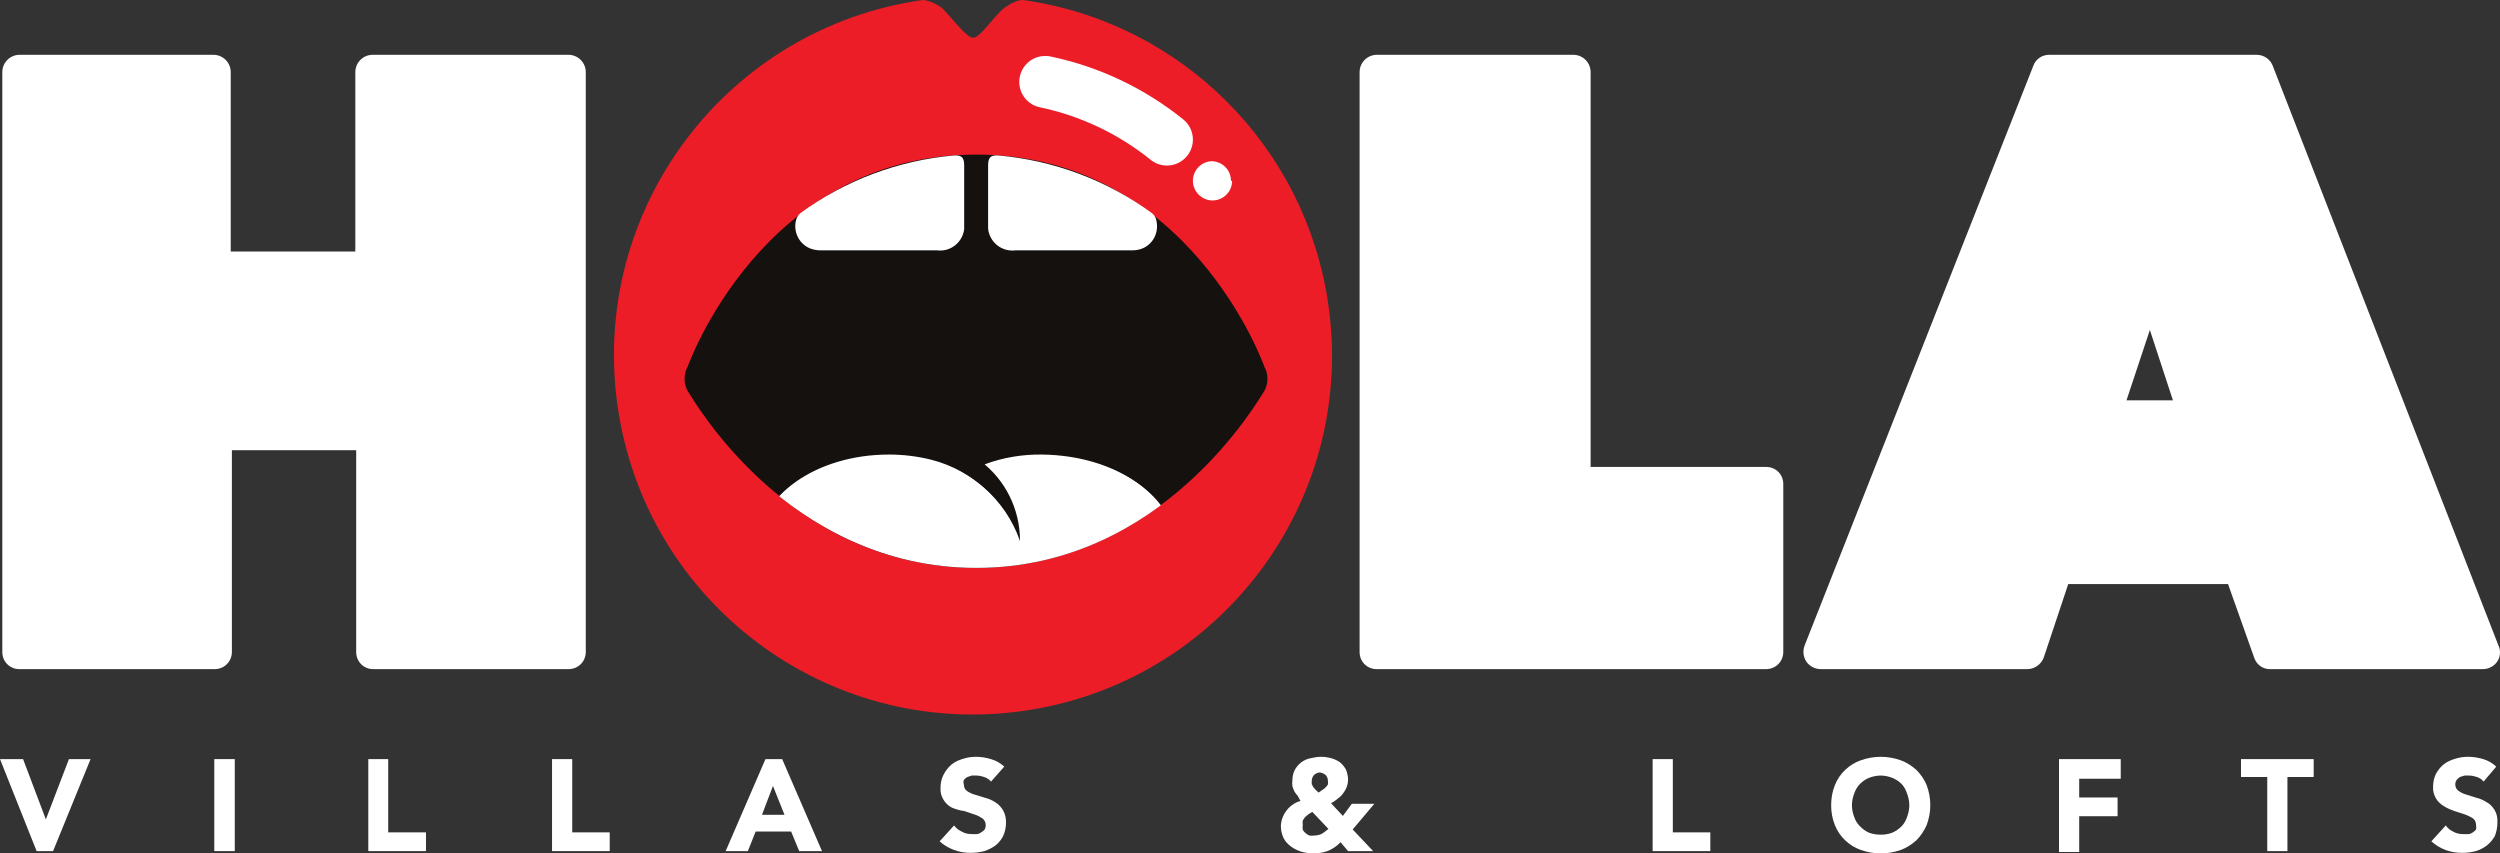
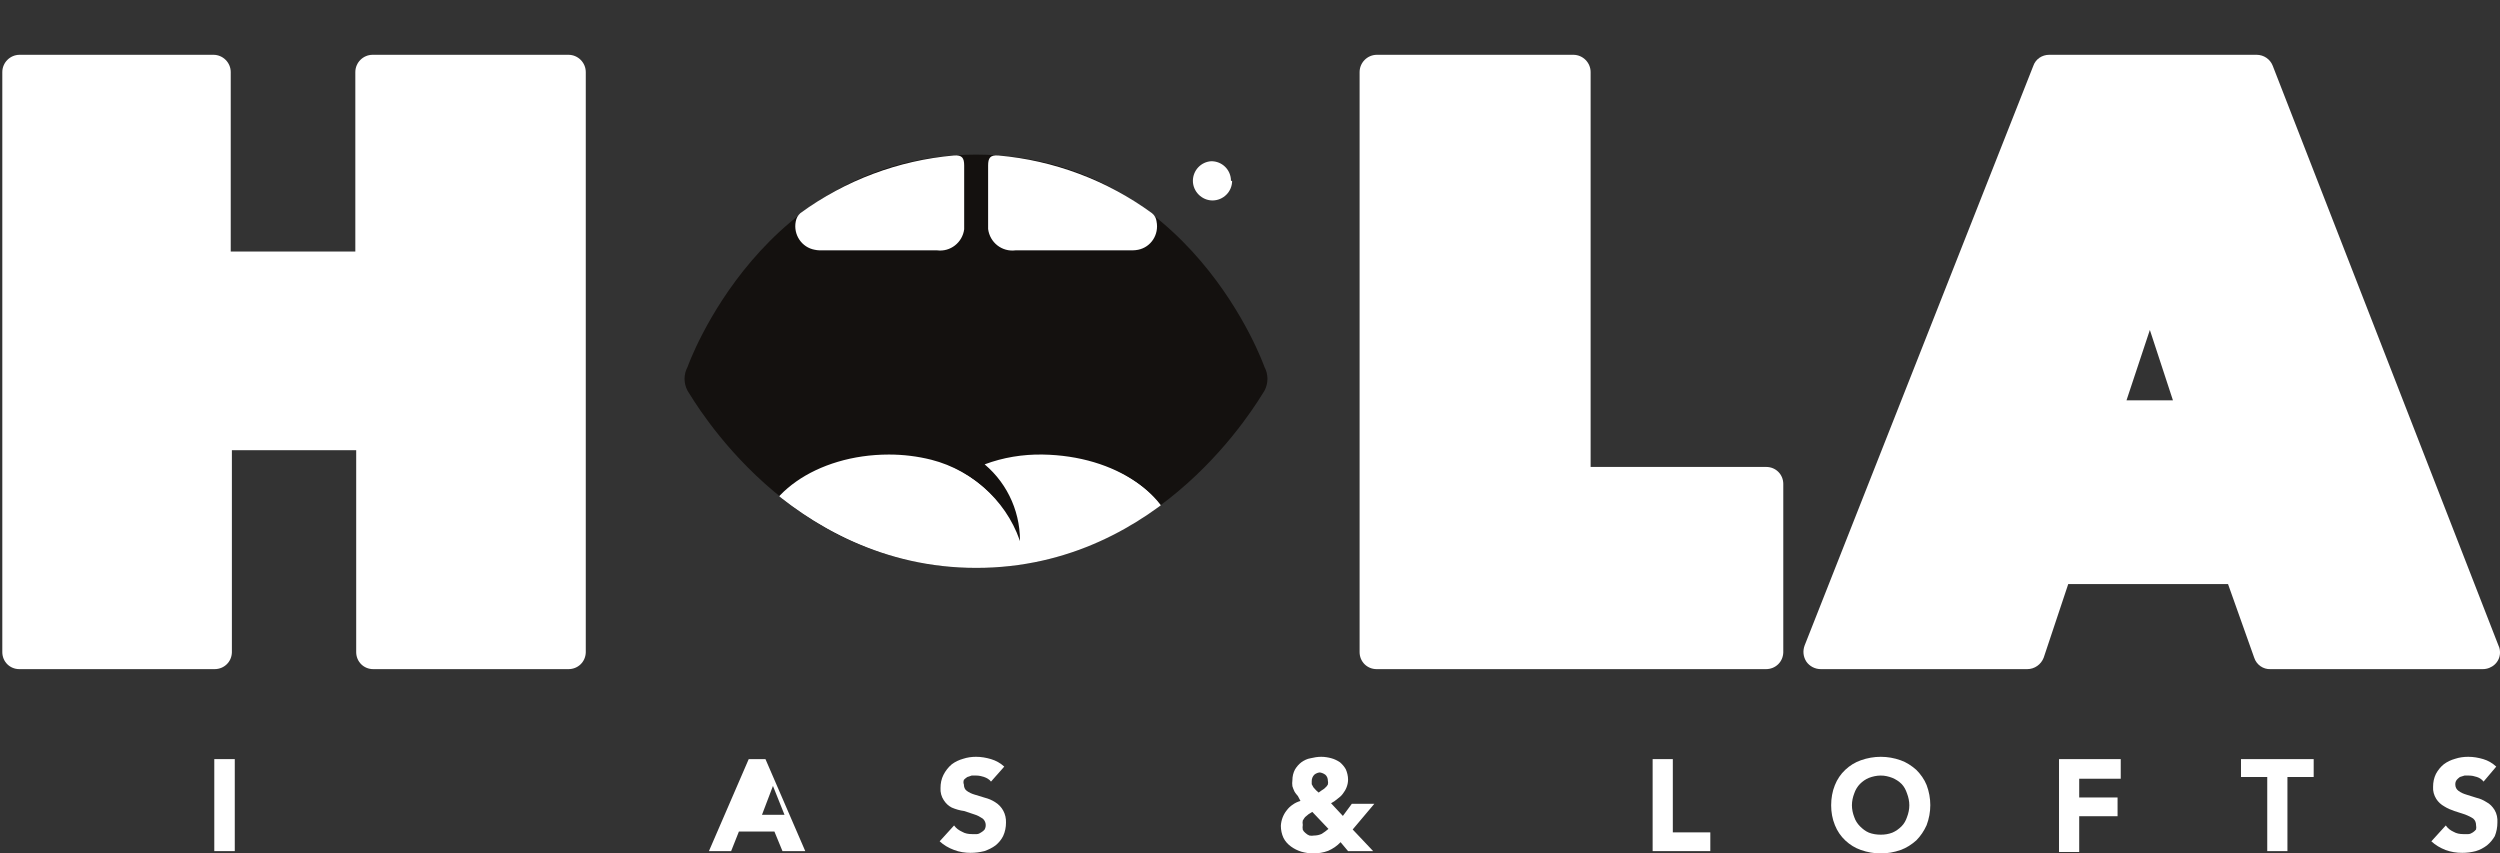
<svg xmlns="http://www.w3.org/2000/svg" id="Capa_2" data-name="Capa 2" viewBox="0 0 86.68 29.59">
  <rect x="0" y="0" width="86.68" height="29.59" fill="#333333" stroke="none" />
  <defs>
    <style>
      .cls-1 {
        fill: #fff;
      }

      .cls-2 {
        stroke: #fff;
        stroke-linecap: round;
        stroke-miterlimit: 10;
        stroke-width: 1.8px;
      }

      .cls-2, .cls-3 {
        fill: none;
      }

      .cls-4 {
        clip-path: url(#clippath-2);
      }

      .cls-5 {
        clip-path: url(#clippath-1);
      }

      .cls-6 {
        fill: #ec1d27;
      }

      .cls-7 {
        clip-path: url(#clippath);
      }

      .cls-8 {
        clip-path: url(#clippath-3);
      }

      .cls-9 {
        fill: #14110f;
      }
    </style>
    <clipPath id="clippath">
      <rect class="cls-3" x="26.11" y="14.82" width="15" height="5" />
    </clipPath>
    <clipPath id="clippath-1">
      <path class="cls-3" d="m23.85,12.72c-.14.26-.14.57,0,.83.24.37,3.54,6.14,10,6.14s9.76-5.77,10-6.14c.14-.26.14-.57,0-.83,0,0-2.59-7.36-10-7.36s-10,7.36-10,7.36" />
    </clipPath>
    <clipPath id="clippath-2">
      <rect class="cls-3" x="26.11" y="14.82" width="15" height="5" />
    </clipPath>
    <clipPath id="clippath-3">
      <path class="cls-3" d="m23.76,12.67c-.14.26-.14.57,0,.83.24.37,3.54,6.14,10,6.14s9.75-5.77,10-6.14c.13-.26.13-.57,0-.83,0,0-2.59-7.36-10-7.36s-10,7.36-10,7.36" />
    </clipPath>
  </defs>
  <g id="Capa_1-2" data-name="Capa 1">
    <g id="Capa_2-2" data-name="Capa 2">
      <g id="Capa_1-2" data-name="Capa 1-2">
        <g id="surface1">
-           <path class="cls-6" d="m35.48,0c-.07,0-.25,0-.61.24s-.87,1.07-1.13,1.07-.9-.91-1.13-1.07-.5-.24-.61-.24c-6.81.96-11.55,7.25-10.59,14.06.96,6.81,7.25,11.55,14.06,10.59,6.81-.96,11.55-7.25,10.59-14.06-.77-5.5-5.1-9.82-10.59-10.59" />
          <path class="cls-9" d="m33.84,5.36c-7.41,0-10,7.36-10,7.36-.14.26-.14.57,0,.83.24.37,3.54,6.14,10,6.14" />
          <path class="cls-9" d="m33.84,5.36c7.42,0,10,7.36,10,7.36.14.26.14.57,0,.83-.24.37-3.55,6.14-10,6.14" />
          <path class="cls-1" d="m37.21,8.68h-2c-.47.06-.89-.27-.95-.74,0-.07,0-.13,0-.2v-2c0-.26.07-.37.35-.35,1.93.17,3.77.86,5.33,2,.09.07.15.18.16.29.09.45-.19.89-.64.98-.06.01-.12.02-.19.02h-2.06Z" />
          <path class="cls-1" d="m30.49,8.68h2c.46.06.88-.27.94-.73,0-.07,0-.14,0-.21v-2c0-.26-.07-.37-.35-.35-1.93.17-3.77.86-5.33,2-.09.08-.14.18-.16.29-.09.46.21.9.66.98.05.01.11.02.17.02h2.07Z" />
          <g class="cls-7">
            <g class="cls-5">
              <path class="cls-1" d="m36.23,15.81c-.68-.01-1.36.1-2,.34.82.71,1.27,1.76,1.21,2.85-.41-1.47-1.58-2.62-3.06-3-.48-.12-.98-.18-1.48-.18-2.51,0-4.54,1.43-4.54,3.18s2,3.18,4.54,3.18c.93.01,1.84-.2,2.67-.61.83.41,1.74.62,2.66.61,2.51,0,4.54-1.42,4.54-3.18s-2-3.14-4.54-3.18" />
            </g>
          </g>
          <path class="cls-1" d="m19.71,1.9h-6.79c-.33,0-.6.27-.6.6h0v6.22h-4.32V2.5c0-.33-.27-.6-.6-.6H.68c-.33,0-.6.27-.6.6h0v20.11c0,.33.26.59.59.59,0,0,0,0,.01,0h6.76c.33,0,.59-.25.6-.58,0,0,0,0,0-.01v-7h4.31v7c0,.33.26.59.59.59,0,0,0,0,.01,0h6.76c.33,0,.59-.25.6-.58,0,0,0,0,0-.01V2.5c0-.33-.27-.6-.6-.6h0" />
          <path class="cls-1" d="m61.23,16.19h-6.08V2.5c0-.33-.27-.6-.6-.6h-6.81c-.33,0-.6.27-.6.6v20.11c0,.33.26.59.59.59,0,0,0,0,.01,0h13.49c.33,0,.59-.25.6-.58,0,0,0,0,0-.01v-5.83c0-.33-.26-.59-.59-.59,0,0,0,0-.01,0" />
          <path class="cls-1" d="m73.73,13.88l.81-2.44.8,2.44h-1.61Zm12.9,8.51l-7.83-20.11c-.09-.23-.31-.38-.56-.38h-7.19c-.25,0-.47.15-.55.38l-7.93,20.1c-.07.19-.05.39.06.56.11.16.3.26.5.26h7.16c.25,0,.48-.16.57-.4l.85-2.55h5.54l.91,2.56c.08.24.31.4.56.39h7.36c.32,0,.59-.24.6-.56,0-.09-.01-.17-.05-.25" />
          <g class="cls-4">
            <g class="cls-8">
              <path class="cls-1" d="m36.14,15.76c-.68-.01-1.36.1-2,.34.83.7,1.28,1.75,1.22,2.84-.41-1.48-1.58-2.62-3.07-3-.48-.12-.97-.18-1.47-.18-2.51,0-4.54,1.43-4.54,3.18s2,3.19,4.54,3.19c.93,0,1.84-.2,2.67-.62.82.42,1.74.63,2.66.62,2.51,0,4.54-1.43,4.54-3.19s-2-3.14-4.54-3.18" />
            </g>
          </g>
-           <path class="cls-1" d="m0,26.32h.8l.79,2.09h0l.8-2.09h.75l-1.3,3.19h-.57l-1.27-3.19Z" />
          <path class="cls-1" d="m7.43,26.32h.71v3.19h-.71v-3.19Z" />
-           <path class="cls-1" d="m12.76,26.32h.7v2.54h1.31v.65h-2v-3.19Z" />
-           <path class="cls-1" d="m19.14,26.32h.7v2.54h1.3v.65h-2v-3.19Z" />
-           <path class="cls-1" d="m26.8,27.25l-.38,1h.78l-.4-1Zm-.26-.93h.58l1.38,3.19h-.79l-.28-.68h-1.23l-.27.68h-.77l1.38-3.19Z" />
+           <path class="cls-1" d="m26.8,27.25l-.38,1h.78l-.4-1Zm-.26-.93l1.38,3.19h-.79l-.28-.68h-1.23l-.27.68h-.77l1.38-3.19Z" />
          <path class="cls-1" d="m34.36,27.1c-.06-.08-.15-.13-.24-.16-.09-.03-.18-.05-.27-.05h-.16l-.15.05s-.09.06-.12.1c-.02.05-.02.11,0,.16,0,.09.03.17.1.22.08.06.17.1.27.13l.36.11c.12.03.24.08.35.15.25.15.39.42.38.71,0,.16-.03.32-.1.47-.06.12-.15.23-.26.32-.12.09-.25.15-.39.2-.16.04-.32.06-.48.06-.19,0-.39-.03-.57-.1-.19-.07-.36-.17-.5-.3l.5-.55c.07.1.17.17.28.22.1.06.22.08.34.08.06,0,.11,0,.17,0,.05,0,.11-.03.15-.06.05-.03.09-.06.12-.1.07-.13.04-.29-.07-.38-.09-.06-.18-.11-.28-.14l-.36-.12c-.15-.02-.29-.06-.43-.12-.12-.06-.21-.15-.28-.26-.08-.12-.12-.27-.11-.42,0-.16.03-.31.1-.45.07-.14.17-.27.29-.37.12-.09.25-.15.39-.19.15-.05.3-.07.45-.07.18,0,.35.03.52.08.17.05.33.14.46.26l-.46.52Z" />
          <path class="cls-1" d="m45.79,26.78c-.08,0-.16.03-.22.08-.06.06-.09.14-.09.22,0,.04,0,.07,0,.11l.06.11s.06.07.09.1l.09.08.11-.08s.09-.05.12-.09c.04-.03.07-.07.09-.11.01-.04.01-.09,0-.13,0-.08-.03-.16-.09-.21-.07-.05-.15-.08-.23-.08m-.22,1.37l-.13.08-.12.1s-.06.08-.08.12c-.01.05-.01.1,0,.15-.01.06-.01.11,0,.17.02.04.05.08.09.11.04.04.09.07.14.09.05.01.11.01.16,0,.09,0,.19-.02.27-.06.08-.05.16-.11.23-.17l-.56-.59Zm1.4.61l.71.75h-.87l-.26-.31c-.12.13-.27.23-.43.3-.16.06-.34.09-.51.09-.14,0-.28-.02-.42-.06-.13-.04-.25-.1-.36-.18-.11-.08-.2-.18-.26-.3-.06-.13-.09-.27-.09-.42.01-.19.08-.38.2-.53.06-.08.13-.15.21-.2.08-.06.17-.1.27-.13l-.09-.17s-.09-.1-.12-.16c-.03-.06-.05-.12-.07-.18-.01-.07-.01-.14,0-.21,0-.13.03-.26.09-.37.06-.1.13-.18.22-.25.1-.07.2-.12.32-.14.12-.03.25-.05.37-.05.12,0,.24.02.35.05.11.03.21.08.3.14.08.07.15.15.2.24.05.11.08.24.08.36,0,.18-.07.35-.18.49-.05.07-.12.13-.19.18-.07.06-.14.11-.22.15l.41.44.31-.42h.78l-.75.89Z" />
          <path class="cls-1" d="m57.31,26.32h.69v2.54h1.3v.65h-2v-3.19Z" />
          <path class="cls-1" d="m64.21,27.92c0,.14.03.28.08.41.04.12.11.23.2.32.09.09.19.17.31.22.13.05.27.07.41.07.14,0,.27-.02.4-.07.12-.05.23-.13.32-.22.09-.09.15-.2.19-.32.05-.13.08-.27.08-.41,0-.14-.03-.28-.08-.41-.04-.12-.1-.24-.19-.33-.09-.09-.2-.16-.32-.21-.13-.05-.26-.08-.4-.08-.14,0-.28.03-.41.08-.12.05-.22.12-.31.21-.09.09-.16.21-.2.33-.05.13-.08.27-.08.41m-.72,0c0-.24.04-.48.13-.7.08-.2.2-.38.36-.53.16-.15.34-.26.54-.33.45-.16.93-.16,1.38,0,.2.07.38.19.54.33.15.15.28.33.36.53.17.45.17.94,0,1.39-.09.2-.21.38-.36.53-.16.14-.34.26-.54.33-.45.16-.93.16-1.38,0-.2-.07-.38-.18-.54-.33-.16-.15-.28-.33-.36-.53-.09-.22-.13-.45-.13-.69" />
          <path class="cls-1" d="m71.39,26.32h2.14v.68h-1.44v.65h1.33v.65h-1.33v1.24h-.7v-3.22Z" />
          <path class="cls-1" d="m78.61,26.94h-.91v-.62h2.52v.62h-.91v2.57h-.7v-2.57Z" />
          <path class="cls-1" d="m86.11,27.1c-.06-.08-.14-.13-.23-.16-.09-.03-.18-.05-.28-.05h-.15l-.16.05s-.08.06-.11.1c-.04.05-.05.1-.05.16,0,.09.04.17.11.22.08.06.17.1.27.13l.35.11c.13.03.24.08.35.15.12.06.21.16.28.27.08.13.11.29.1.44,0,.16-.03.32-.09.47-.07.12-.16.23-.27.32-.12.09-.25.16-.39.2-.15.04-.31.06-.47.06-.2,0-.39-.03-.58-.1-.18-.07-.35-.17-.49-.3l.5-.55c.07.1.16.17.27.22.1.06.22.08.34.08.06,0,.11,0,.17,0,.06,0,.11-.03.16-.06.04-.03.08-.06.11-.1.01-.05.01-.1,0-.15,0-.09-.03-.17-.1-.23-.09-.06-.18-.1-.28-.14l-.37-.12c-.12-.04-.24-.09-.35-.16-.11-.06-.21-.15-.28-.26-.08-.13-.12-.27-.11-.42,0-.16.03-.31.1-.45.07-.13.16-.24.27-.33.12-.09.25-.15.39-.19.15-.05.3-.07.46-.07.18,0,.35.03.52.08.17.05.32.14.45.26l-.44.52Z" />
-           <path class="cls-2" d="m36.24,2.84c1.54.32,2.99,1.01,4.22,2" />
          <path class="cls-1" d="m42.72,6.27c0,.38-.31.68-.68.68s-.68-.31-.68-.68c0-.36.28-.66.64-.68.37,0,.67.29.68.66,0,0,0,.01,0,.02" />
        </g>
      </g>
    </g>
  </g>
</svg>